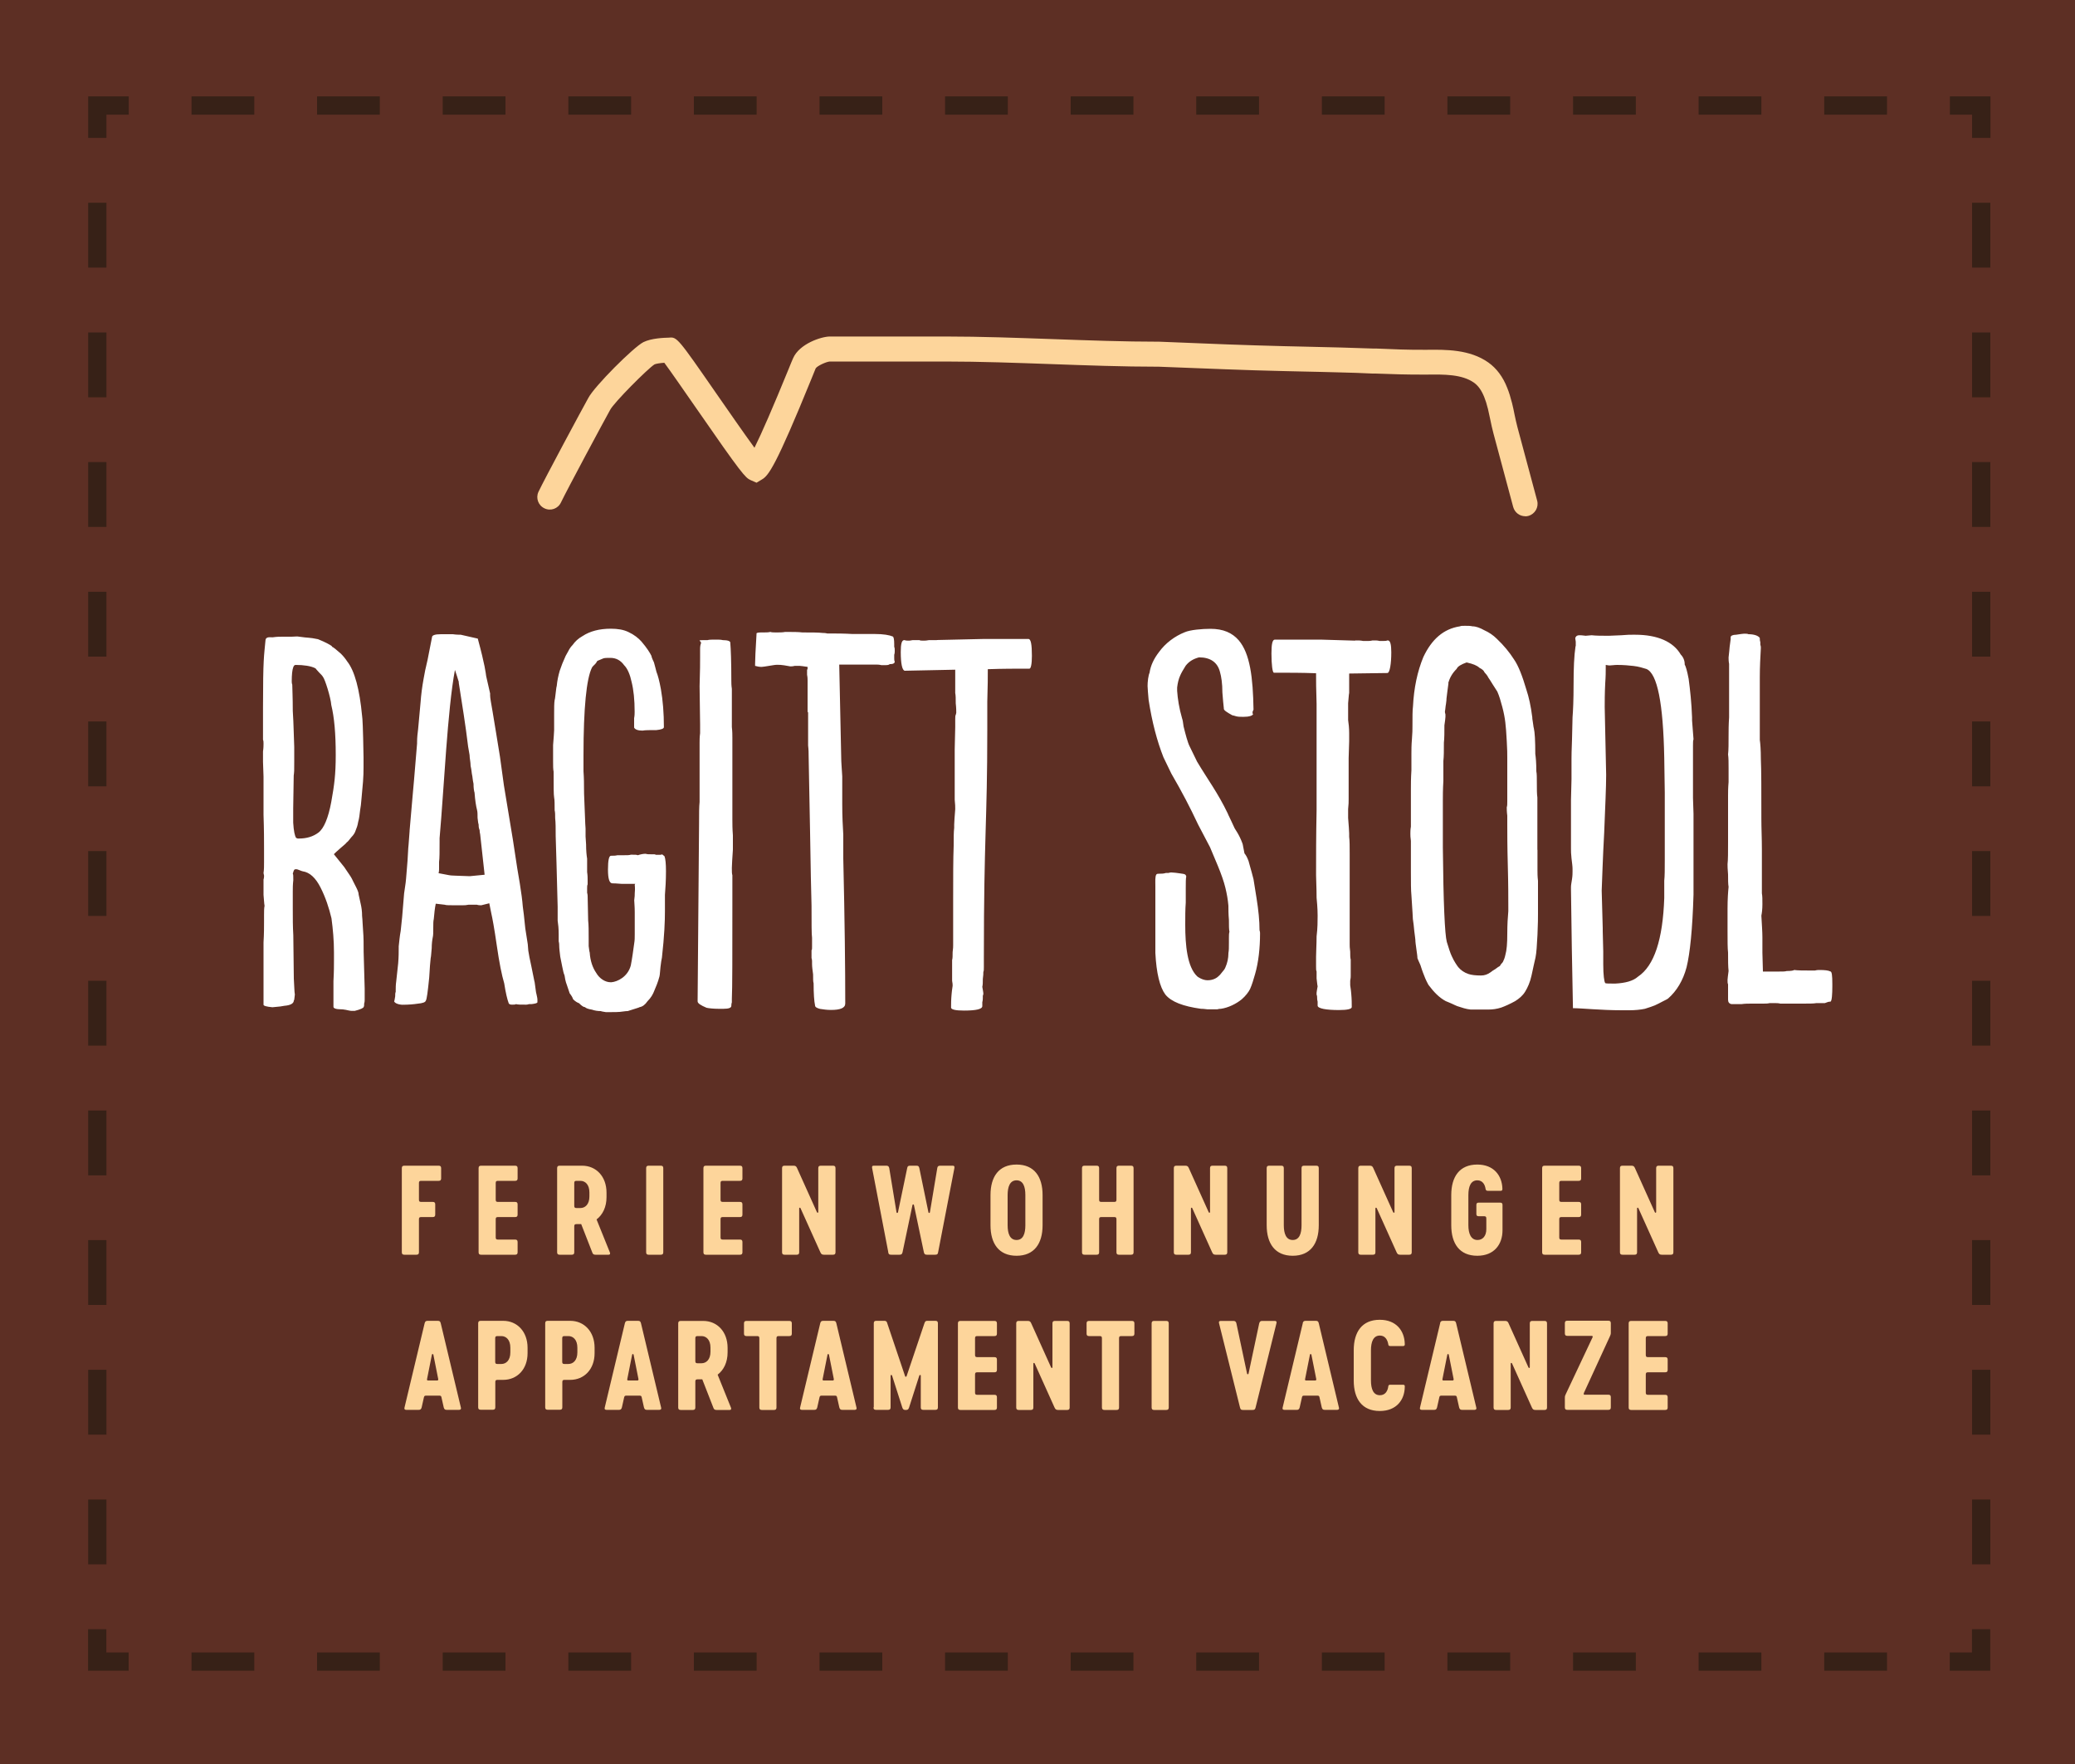
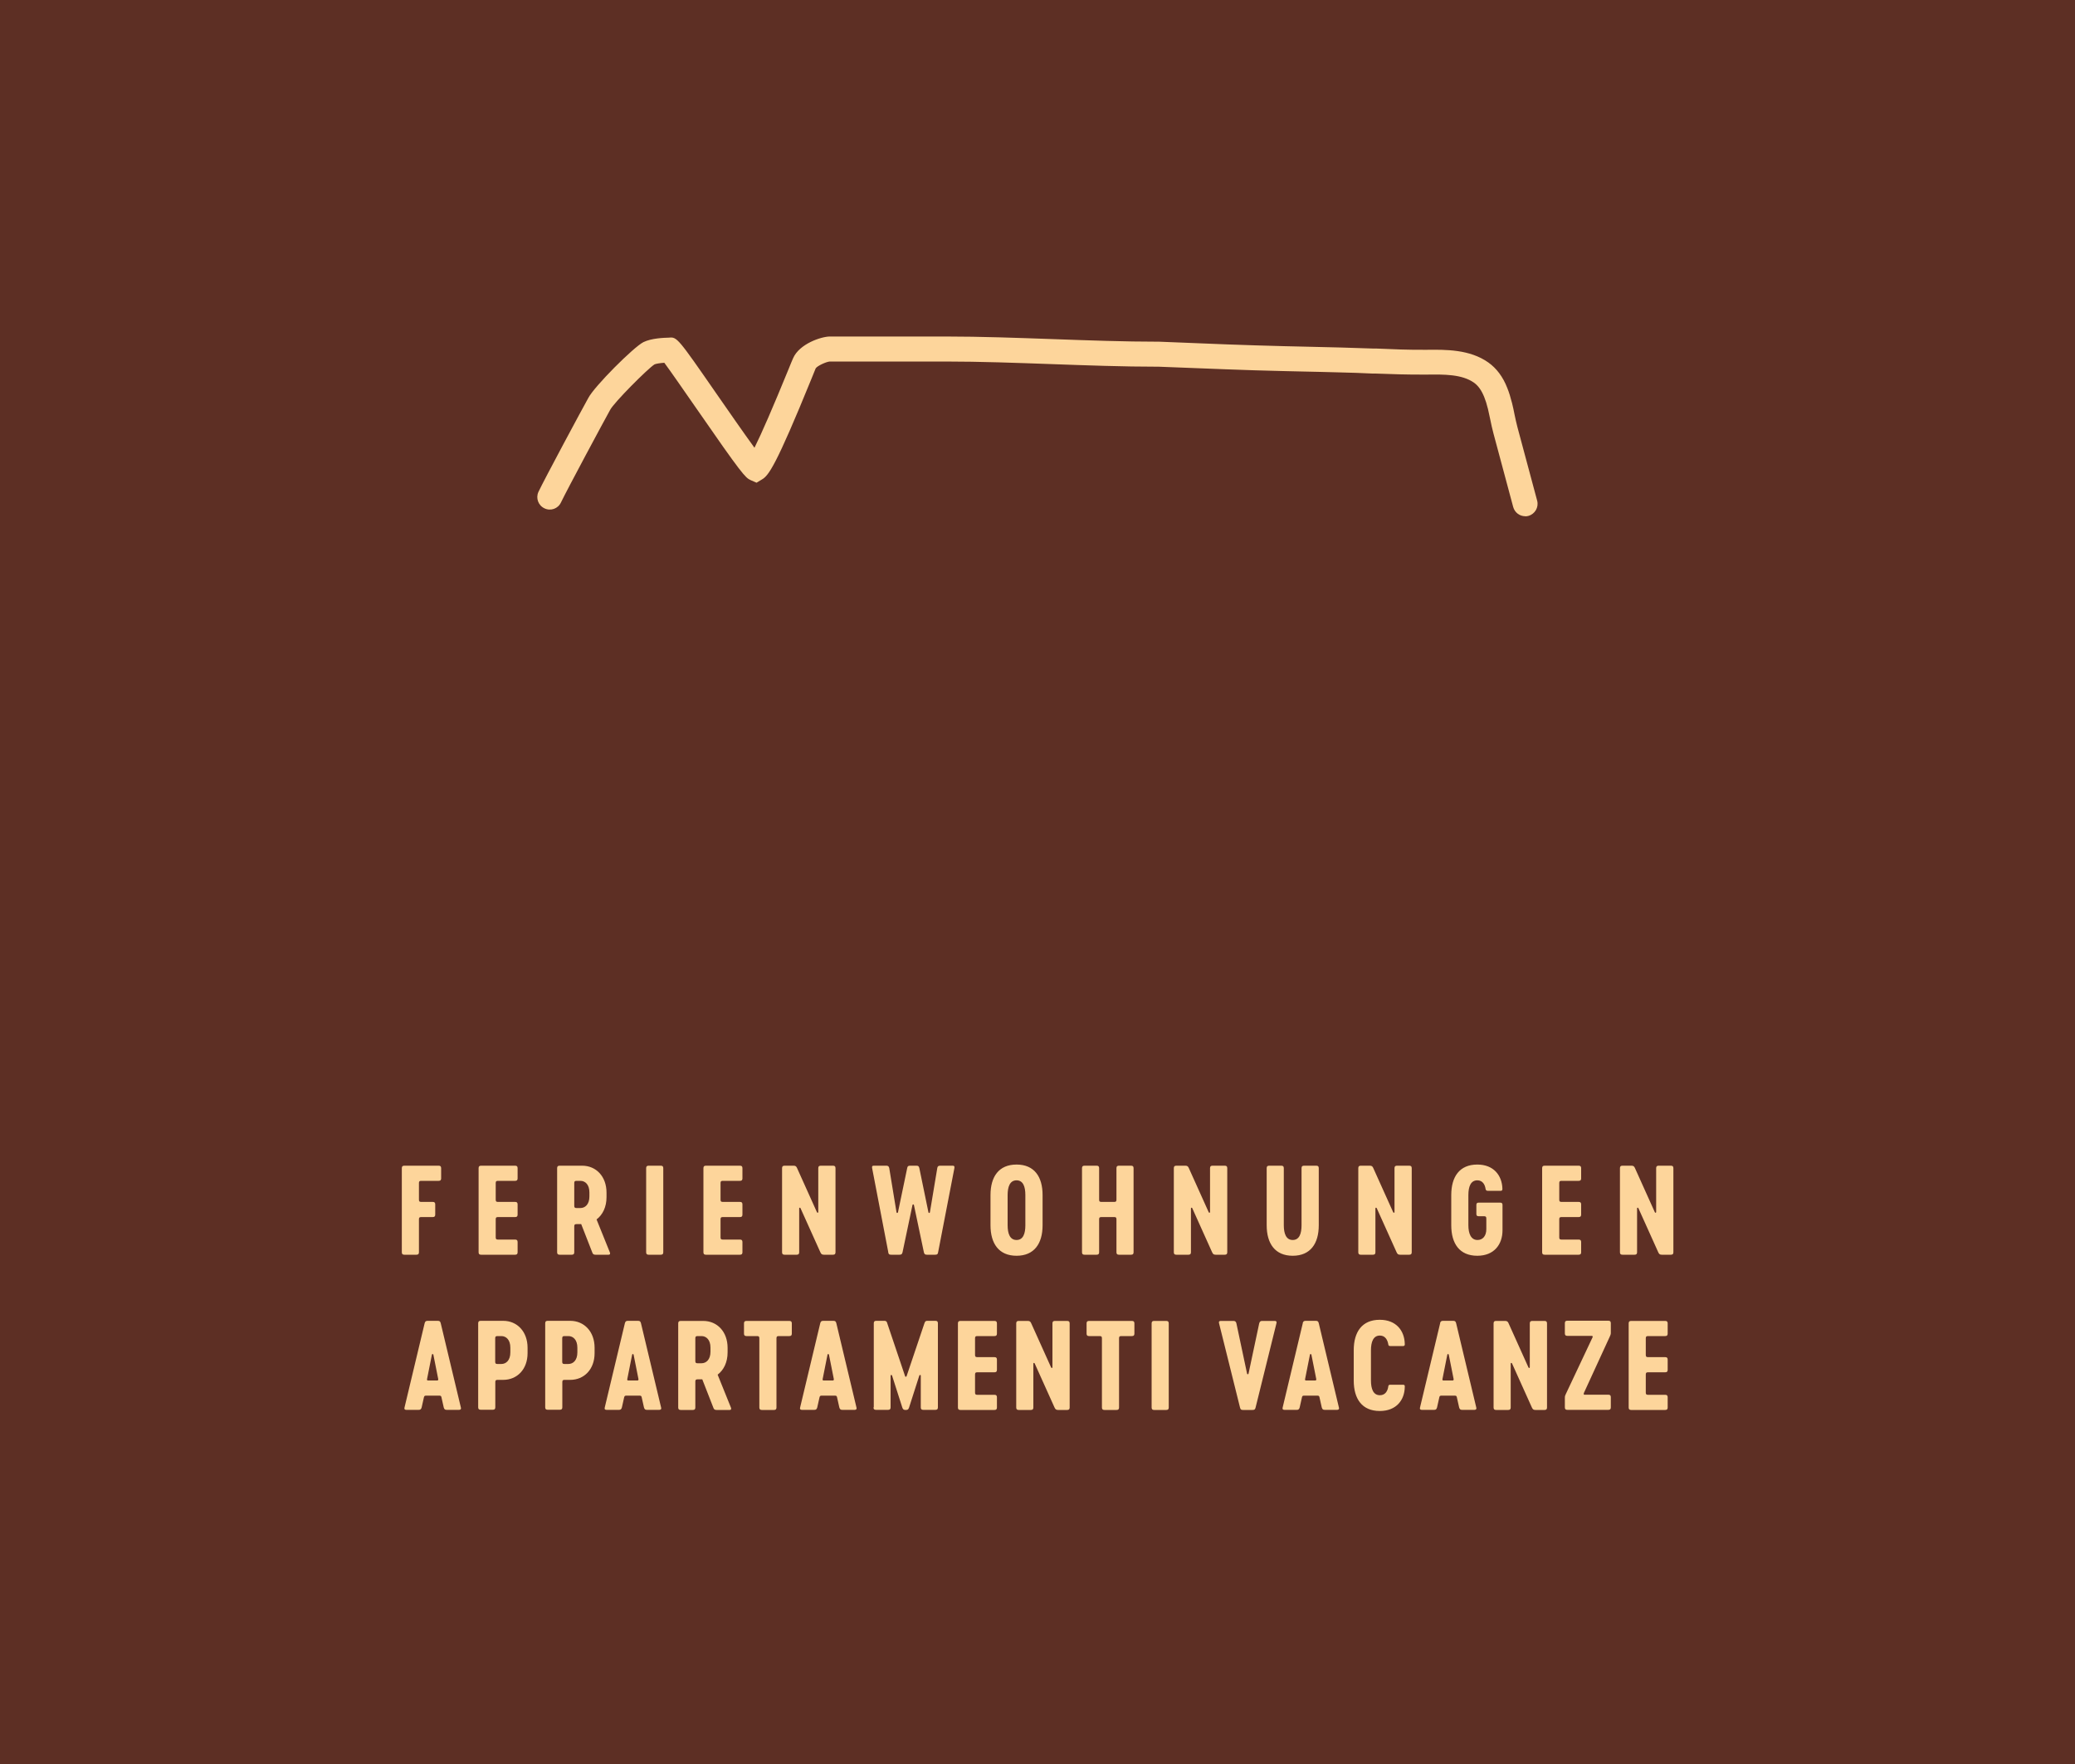
<svg xmlns="http://www.w3.org/2000/svg" id="Layer_1" viewBox="0 0 200 170">
  <rect x="0" y="0" width="200" height="170" fill="#808080" stroke="none" />
  <defs>
    <style>.cls-1{fill:#fdd59b;}.cls-1,.cls-2,.cls-3,.cls-4{stroke-width:0px;}.cls-2{fill:#372117;}.cls-3{fill:#fff;}.cls-4{fill:#5d2f24;}</style>
  </defs>
  <polygon class="cls-4" points="200 170 0 170 0 0 200 0 200 170 200 170" />
-   <path class="cls-2" d="M181.88,161.01h-6.05v-1.76h6.05v1.76ZM169.77,161.01h-6.05v-1.76h6.05v1.76ZM157.67,161.01h-6.05v-1.76h6.05v1.76ZM145.56,161.01h-6.05v-1.76h6.05v1.76ZM133.46,161.01h-6.05v-1.76h6.05v1.76ZM121.35,161.01h-6.05v-1.76h6.05v1.76ZM109.25,161.01h-6.05v-1.76h6.05v1.76ZM97.14,161.01h-6.05v-1.76h6.05v1.76ZM85.04,161.01h-6.05v-1.76h6.05v1.76ZM72.93,161.01h-6.05v-1.76h6.05v1.76ZM60.83,161.01h-6.05v-1.76h6.05v1.76ZM48.72,161.01h-6.05v-1.76h6.05v1.76ZM36.61,161.01h-6.05v-1.76h6.05v1.76ZM24.51,161.01h-6.05v-1.76h6.05v1.76ZM10.26,150.76h-1.76v-6.25h1.76v6.25ZM10.26,138.26h-1.76v-6.25h1.76v6.25ZM10.26,125.76h-1.76v-6.25h1.76v6.25ZM10.26,113.27h-1.76v-6.25h1.76v6.25ZM10.26,100.77h-1.76v-6.25h1.76v6.25ZM10.26,88.27h-1.76v-6.25h1.76v6.25ZM10.26,75.78h-1.76v-6.25h1.76v6.25ZM10.26,63.28h-1.76v-6.25h1.76v6.25ZM10.26,50.78h-1.76v-6.25h1.76v6.25ZM10.26,38.29h-1.76v-6.25h1.76v6.25ZM10.26,25.79h-1.76v-6.25h1.76v6.25ZM181.88,11.05h-6.05v-1.76h6.05v1.76ZM169.77,11.05h-6.05v-1.76h6.05v1.76ZM157.67,11.05h-6.05v-1.76h6.05v1.76ZM145.56,11.05h-6.05v-1.76h6.05v1.76ZM133.46,11.05h-6.05v-1.76h6.05v1.76ZM121.35,11.05h-6.05v-1.76h6.05v1.76ZM109.25,11.05h-6.05v-1.76h6.05v1.76ZM97.14,11.05h-6.05v-1.76h6.05v1.76ZM85.04,11.05h-6.05v-1.76h6.05v1.76ZM72.93,11.05h-6.05v-1.76h6.05v1.76ZM60.83,11.05h-6.05v-1.76h6.05v1.76ZM48.72,11.05h-6.05v-1.76h6.05v1.76ZM36.61,11.05h-6.05v-1.76h6.05v1.76ZM24.51,11.05h-6.05v-1.76h6.05v1.76ZM191.84,150.76h-1.76v-6.25h1.76v6.25ZM191.84,138.26h-1.76v-6.25h1.76v6.25ZM191.84,125.76h-1.76v-6.25h1.76v6.25ZM191.84,113.27h-1.76v-6.25h1.76v6.25ZM191.84,100.77h-1.76v-6.25h1.76v6.25ZM191.84,88.27h-1.76v-6.25h1.76v6.25ZM191.84,75.78h-1.76v-6.25h1.76v6.25ZM191.84,63.28h-1.76v-6.25h1.76v6.25ZM191.84,50.78h-1.76v-6.25h1.76v6.25ZM191.84,38.29h-1.76v-6.25h1.76v6.25ZM191.84,25.79h-1.76v-6.25h1.76v6.25ZM191.84,161.01h-3.91v-1.76h2.14v-2.24h1.76v4ZM12.4,161.01h-3.91v-4h1.76v2.24h2.15v1.76ZM191.84,13.29h-1.76v-2.24h-2.14v-1.76h3.91v4ZM10.26,13.29h-1.76v-4h3.91v1.76h-2.15v2.24Z" />
  <path class="cls-1" d="M147.01,49.75c-.53,0-1.01-.35-1.16-.89l-1.9-7.08c-.12-.45-.22-.9-.31-1.35-.07-.34-.14-.67-.22-1.01-.12-.48-.23-.83-.36-1.15-.26-.65-.58-1.1-.99-1.39-1.16-.82-2.87-.8-4.53-.78h-.21c-1.59.01-3.2-.04-4.75-.1h-.3c-1.04-.05-2.08-.09-3.12-.11-1.25-.04-2.5-.06-3.75-.09l-1.73-.04c-1.84-.04-3.68-.1-5.52-.17l-6.47-.25h-.04c-3.4,0-6.9-.13-10.28-.25-3.37-.12-6.86-.25-10.28-.25h0c-3.71,0-7.41,0-11.12,0-.35.03-1.2.42-1.35.66-.07.17-.22.53-.41,1.01-3.42,8.4-4.13,9.32-4.76,9.69l-.53.32-.57-.25c-.51-.23-.83-.55-5.32-7.04-1.1-1.58-2.41-3.48-3-4.27-.42.03-.81.09-.95.16-.64.4-3.91,3.68-4.27,4.38-.62,1.11-4.21,7.8-4.74,8.92-.28.6-.99.86-1.59.57-.6-.28-.86-.99-.58-1.59.56-1.19,4.18-7.93,4.79-9.02.57-1.13,4.41-4.96,5.33-5.41.77-.38,1.99-.42,2.46-.43.77-.09.88.07,4.52,5.32,1.16,1.67,2.74,3.95,3.72,5.29.68-1.36,1.78-3.89,3.28-7.56.2-.49.35-.87.44-1.06.6-1.4,2.73-2.1,3.55-2.1,0,0,.02,0,.03,0,3.68,0,7.38,0,11.09,0h0c3.46,0,6.97.13,10.36.25,3.37.12,6.86.25,10.28.25l6.51.26c1.83.07,3.65.12,5.48.17l1.73.04c1.25.03,2.5.06,3.76.09,1.05.03,2.1.06,3.14.1h.3c1.52.07,3.1.13,4.64.12h.2c1.84-.02,4.14-.05,5.94,1.22.79.56,1.41,1.38,1.83,2.46.17.42.31.88.46,1.46.09.36.17.73.24,1.1.09.41.17.82.28,1.22l1.9,7.08c.17.64-.21,1.29-.85,1.47-.11.03-.21.04-.31.04ZM72.08,44.23h0ZM73.57,44.21h0,0Z" />
  <path class="cls-1" d="M42.52,112.58v.98c0,.17-.07.24-.24.24h-1.68c-.17,0-.22.05-.22.22v1.59c0,.17.05.22.22.22h1.11c.17,0,.24.07.24.24v.98c0,.17-.07.24-.24.24h-1.11c-.17,0-.22.05-.22.22v3.17c0,.17-.07.24-.24.24h-1.17c-.17,0-.24-.07-.24-.24v-8.1c0-.17.07-.24.24-.24h3.31c.17,0,.24.07.24.24ZM47.78,115.61c0,.17.05.22.22.22h1.65c.17,0,.24.07.24.24v.98c0,.17-.07.24-.24.24h-1.65c-.17,0-.22.05-.22.22v1.73c0,.17.05.22.22.22h1.65c.17,0,.24.07.24.24v.98c0,.17-.07.24-.24.24h-3.28c-.17,0-.24-.07-.24-.24v-8.1c0-.17.07-.24.24-.24h3.28c.17,0,.24.07.24.24v.98c0,.17-.07.24-.24.24h-1.65c-.17,0-.22.05-.22.22v1.59ZM58.67,120.92h-1.28c-.15,0-.23-.05-.28-.16l-1.09-2.79h-.45c-.17,0-.22.05-.22.22v2.49c0,.17-.07.24-.24.24h-1.17c-.17,0-.24-.07-.24-.24v-8.1c0-.17.07-.24.24-.24h2.17c1.34,0,2.35,1.03,2.35,2.6v.43c0,.95-.37,1.7-.96,2.15l1.28,3.17c.06.14.01.23-.11.23ZM55.57,116.42h.37c.46,0,.87-.35.87-1.12v-.38c0-.77-.41-1.12-.87-1.12h-.37c-.17,0-.22.05-.22.22v2.18c0,.17.05.22.22.22ZM62.28,112.58c0-.17.07-.24.24-.24h1.17c.17,0,.24.07.24.24v8.1c0,.17-.07.24-.24.24h-1.17c-.17,0-.24-.07-.24-.24v-8.1ZM69.45,115.61c0,.17.05.22.22.22h1.65c.17,0,.24.07.24.24v.98c0,.17-.07.24-.24.24h-1.65c-.17,0-.22.05-.22.22v1.73c0,.17.05.22.22.22h1.65c.17,0,.24.07.24.24v.98c0,.17-.07.24-.24.24h-3.28c-.17,0-.24-.07-.24-.24v-8.1c0-.17.07-.24.24-.24h3.28c.17,0,.24.07.24.24v.98c0,.17-.07.24-.24.24h-1.65c-.17,0-.22.05-.22.22v1.59ZM80.53,112.58v8.1c0,.17-.07.24-.24.24h-.88c-.2,0-.26-.07-.34-.24l-1.91-4.24c-.03-.08-.13-.07-.13.01v4.23c0,.17-.07.24-.24.24h-1.17c-.17,0-.24-.07-.24-.24v-8.1c0-.17.07-.24.24-.24h.88c.18,0,.26.07.33.24l1.91,4.24c.03.08.13.07.13-.01v-4.23c0-.17.07-.24.24-.24h1.18c.17,0,.24.07.24.24ZM85.62,120.69l-1.56-8.12c-.03-.18.02-.23.16-.23h1.21c.15,0,.24.05.28.23l.7,4.26c.01.08.11.09.14.01l.89-4.27c.03-.19.11-.23.3-.23h.57c.18,0,.25.03.3.23l.88,4.27c.02.08.13.07.14-.01l.71-4.26c.02-.18.13-.23.28-.23h1.21c.13,0,.19.05.16.23l-1.57,8.12c-.03.19-.1.23-.3.23h-.77c-.18,0-.26-.05-.3-.23l-.96-4.56c-.02-.08-.13-.08-.14,0l-.96,4.56c-.05.18-.11.23-.3.23h-.78c-.19,0-.26-.03-.3-.23ZM95.47,118.08v-2.91c0-1.77.8-2.94,2.51-2.94s2.51,1.17,2.51,2.94v2.91c0,1.77-.81,2.94-2.51,2.94s-2.51-1.17-2.51-2.94ZM98.83,118.08v-2.91c0-.8-.21-1.42-.85-1.42s-.86.62-.86,1.42v2.91c0,.8.22,1.42.86,1.42s.85-.62.85-1.42ZM109.26,112.58v8.1c0,.17-.07.24-.24.24h-1.17c-.17,0-.24-.07-.24-.24v-3.17c0-.17-.05-.22-.22-.22h-1.23c-.17,0-.22.05-.22.22v3.17c0,.17-.07.24-.24.24h-1.17c-.17,0-.24-.07-.24-.24v-8.1c0-.17.07-.24.24-.24h1.17c.17,0,.24.07.24.24v3.03c0,.17.05.22.22.22h1.23c.17,0,.22-.05.22-.22v-3.03c0-.17.07-.24.24-.24h1.17c.17,0,.24.07.24.24ZM118.29,112.58v8.1c0,.17-.07.24-.24.24h-.88c-.2,0-.26-.07-.34-.24l-1.91-4.24c-.03-.08-.13-.07-.13.01v4.23c0,.17-.07.24-.24.24h-1.17c-.17,0-.24-.07-.24-.24v-8.1c0-.17.07-.24.24-.24h.88c.18,0,.26.07.33.24l1.91,4.24c.03.08.13.07.13-.01v-4.23c0-.17.07-.24.24-.24h1.18c.17,0,.24.07.24.24ZM127.11,112.58v5.5c0,1.77-.81,2.94-2.51,2.94s-2.51-1.17-2.51-2.94v-5.5c0-.17.07-.24.24-.24h1.17c.17,0,.24.07.24.24v5.5c0,.8.22,1.42.86,1.42s.85-.62.85-1.42v-5.5c0-.17.07-.24.24-.24h1.18c.17,0,.24.07.24.24ZM136.07,112.58v8.1c0,.17-.07.24-.24.24h-.88c-.2,0-.26-.07-.34-.24l-1.91-4.24c-.03-.08-.13-.07-.13.01v4.23c0,.17-.07.24-.24.24h-1.17c-.17,0-.24-.07-.24-.24v-8.1c0-.17.07-.24.24-.24h.88c.18,0,.26.07.33.24l1.91,4.24c.03.08.13.07.13-.01v-4.23c0-.17.07-.24.24-.24h1.18c.17,0,.24.07.24.24ZM144.82,116.13v2.43c0,1.37-.81,2.46-2.43,2.46-1.71,0-2.51-1.17-2.51-2.94v-2.91c0-1.77.8-2.94,2.51-2.94,1.59,0,2.38,1.06,2.42,2.32,0,.11-.01.21-.15.21h-1.26c-.13,0-.18-.05-.21-.17-.06-.41-.27-.84-.8-.84-.64,0-.86.62-.86,1.42v2.91c0,.8.25,1.42.88,1.42.53,0,.85-.42.85-1.04v-1.02c0-.18-.05-.23-.23-.23h-.5c-.17,0-.23-.06-.23-.23v-.85c0-.17.06-.23.23-.23h2.06c.17,0,.23.06.23.23ZM150.29,115.61c0,.17.05.22.22.22h1.65c.17,0,.24.07.24.24v.98c0,.17-.07.24-.24.24h-1.65c-.17,0-.22.05-.22.22v1.73c0,.17.05.22.22.22h1.65c.17,0,.24.07.24.24v.98c0,.17-.07.24-.24.24h-3.28c-.17,0-.24-.07-.24-.24v-8.1c0-.17.07-.24.24-.24h3.28c.17,0,.24.07.24.24v.98c0,.17-.07.24-.24.24h-1.65c-.17,0-.22.05-.22.22v1.59ZM161.29,112.58v8.1c0,.17-.07.24-.24.24h-.88c-.2,0-.26-.07-.34-.24l-1.91-4.24c-.03-.08-.13-.07-.13.01v4.23c0,.17-.07.24-.24.24h-1.17c-.17,0-.24-.07-.24-.24v-8.1c0-.17.07-.24.24-.24h.88c.18,0,.26.07.33.24l1.91,4.24c.03.08.13.07.13-.01v-4.23c0-.17.07-.24.24-.24h1.18c.17,0,.24.07.24.24ZM40.93,127.52c.05-.19.13-.23.31-.23h.93c.18,0,.26.03.31.23l1.94,8.12c.05.17-.05.23-.17.23h-1.2c-.15,0-.23-.05-.28-.23l-.22-.98c-.03-.14-.08-.16-.23-.16h-1.23c-.15,0-.19.02-.23.16l-.22.98c-.05.18-.13.23-.28.23h-1.2c-.13,0-.22-.06-.17-.23l1.94-8.12ZM41.26,133.04h.89c.06,0,.1-.05.09-.13l-.47-2.36c-.02-.08-.13-.08-.14,0l-.47,2.36c-.02.08.02.13.09.13ZM46.09,135.63v-8.1c0-.17.07-.24.24-.24h2.17c1.34,0,2.35,1.03,2.35,2.6v.51c0,1.57-1.01,2.58-2.35,2.58h-.54c-.17,0-.22.05-.22.22v2.42c0,.17-.07.24-.24.24h-1.17c-.17,0-.24-.07-.24-.24ZM48.32,131.45c.46,0,.87-.35.87-1.12v-.45c0-.77-.41-1.12-.87-1.12h-.37c-.17,0-.22.05-.22.22v2.25c0,.17.05.22.22.22h.37ZM52.55,135.63v-8.1c0-.17.07-.24.24-.24h2.17c1.34,0,2.35,1.03,2.35,2.6v.51c0,1.57-1.01,2.58-2.35,2.58h-.54c-.17,0-.22.05-.22.22v2.42c0,.17-.07.24-.24.24h-1.17c-.17,0-.24-.07-.24-.24ZM54.78,131.45c.46,0,.87-.35.87-1.12v-.45c0-.77-.41-1.12-.87-1.12h-.37c-.17,0-.22.05-.22.22v2.25c0,.17.05.22.22.22h.37ZM60.23,127.52c.05-.19.13-.23.31-.23h.93c.18,0,.26.03.31.23l1.94,8.12c.05.17-.05.23-.17.23h-1.2c-.15,0-.23-.05-.28-.23l-.22-.98c-.03-.14-.08-.16-.23-.16h-1.23c-.15,0-.19.02-.23.16l-.22.98c-.05.18-.13.23-.28.23h-1.2c-.13,0-.22-.06-.17-.23l1.94-8.12ZM60.56,133.04h.89c.06,0,.1-.05.09-.13l-.47-2.36c-.02-.08-.13-.08-.14,0l-.47,2.36c-.02.08.02.13.09.13ZM70.34,135.88h-1.28c-.15,0-.23-.05-.28-.16l-1.09-2.79h-.45c-.17,0-.22.05-.22.22v2.49c0,.17-.07.24-.24.24h-1.17c-.17,0-.24-.07-.24-.24v-8.1c0-.17.07-.24.24-.24h2.17c1.34,0,2.35,1.03,2.35,2.6v.43c0,.95-.37,1.7-.96,2.15l1.28,3.17c.06.14.01.23-.11.23ZM67.24,131.38h.37c.46,0,.87-.35.87-1.12v-.38c0-.77-.41-1.12-.87-1.12h-.37c-.17,0-.22.05-.22.22v2.18c0,.17.05.22.22.22ZM76.32,127.54v.98c0,.17-.07.24-.24.24h-1.02c-.17,0-.22.05-.22.22v6.66c0,.17-.07.24-.24.24h-1.17c-.17,0-.24-.07-.24-.24v-6.66c0-.17-.05-.22-.22-.22h-1.02c-.17,0-.24-.07-.24-.24v-.98c0-.17.07-.24.24-.24h4.13c.17,0,.24.07.24.24ZM79.06,127.52c.05-.19.13-.23.31-.23h.93c.18,0,.26.03.31.23l1.94,8.12c.05.17-.05.23-.17.23h-1.2c-.15,0-.23-.05-.28-.23l-.22-.98c-.03-.14-.08-.16-.23-.16h-1.23c-.15,0-.19.02-.23.16l-.22.98c-.05.18-.13.23-.28.23h-1.2c-.13,0-.22-.06-.17-.23l1.94-8.12ZM79.39,133.04h.89c.06,0,.1-.05.09-.13l-.47-2.36c-.02-.08-.13-.08-.14,0l-.47,2.36c-.02.08.02.13.09.13ZM84.22,135.63v-8.1c0-.17.07-.24.24-.24h.8c.17,0,.23.11.26.24l1.72,5.1c.02.07.11.07.14,0l1.72-5.1c.05-.13.09-.24.26-.24h.8c.17,0,.24.07.24.24v8.1c0,.17-.07.24-.24.24h-1.17c-.17,0-.24-.07-.24-.24v-3.05c0-.09-.1-.1-.14-.02l-.99,3.09c-.06.16-.11.23-.3.23h-.05c-.18,0-.24-.07-.3-.23l-.99-3.09c-.02-.08-.14-.07-.14.02v3.05c0,.17-.07.24-.24.24h-1.17c-.17,0-.24-.07-.24-.24ZM93.98,130.57c0,.17.05.22.22.22h1.65c.17,0,.24.07.24.24v.98c0,.17-.07.24-.24.24h-1.65c-.17,0-.22.05-.22.22v1.73c0,.17.05.22.22.22h1.65c.17,0,.24.07.24.24v.98c0,.17-.07.24-.24.24h-3.28c-.17,0-.24-.07-.24-.24v-8.1c0-.17.07-.24.24-.24h3.28c.17,0,.24.07.24.24v.98c0,.17-.07.24-.24.24h-1.65c-.17,0-.22.05-.22.22v1.59ZM103.1,127.54v8.1c0,.17-.07.24-.24.24h-.88c-.19,0-.26-.07-.34-.24l-1.91-4.24c-.03-.08-.13-.07-.13.01v4.23c0,.17-.07.24-.24.24h-1.17c-.17,0-.24-.07-.24-.24v-8.1c0-.17.07-.24.24-.24h.88c.18,0,.26.07.33.24l1.91,4.24c.03.08.13.07.13-.01v-4.23c0-.17.07-.24.24-.24h1.18c.17,0,.24.07.24.24ZM109.34,127.54v.98c0,.17-.07.24-.24.24h-1.02c-.17,0-.22.05-.22.22v6.66c0,.17-.07.24-.24.24h-1.17c-.17,0-.24-.07-.24-.24v-6.66c0-.17-.05-.22-.22-.22h-1.02c-.17,0-.24-.07-.24-.24v-.98c0-.17.07-.24.24-.24h4.13c.17,0,.24.07.24.24ZM111,127.54c0-.17.07-.24.24-.24h1.17c.17,0,.24.07.24.24v8.1c0,.17-.07.24-.24.24h-1.17c-.17,0-.24-.07-.24-.24v-8.1ZM121.64,127.3h1.23c.13,0,.21.06.16.23l-2.01,8.12c-.05.19-.11.23-.3.23h-.9c-.18,0-.25-.03-.3-.23l-2.02-8.12c-.05-.17.03-.23.16-.23h1.23c.15,0,.24.06.28.23l1.03,4.85c.01.08.13.08.14,0l1.03-4.85c.05-.17.13-.23.27-.23ZM125.56,127.52c.05-.19.13-.23.31-.23h.93c.18,0,.26.03.31.23l1.94,8.12c.05.17-.05.23-.17.23h-1.2c-.15,0-.23-.05-.28-.23l-.22-.98c-.03-.14-.08-.16-.23-.16h-1.23c-.15,0-.2.02-.23.16l-.22.98c-.05.18-.13.23-.27.23h-1.2c-.13,0-.22-.06-.17-.23l1.94-8.12ZM125.89,133.04h.89c.06,0,.1-.05.09-.13l-.47-2.36c-.02-.08-.13-.08-.14,0l-.47,2.36c-.02.08.02.13.09.13ZM130.48,133.04v-2.91c0-1.77.8-2.94,2.51-2.94,1.59,0,2.38,1.06,2.41,2.32.01.11-.01.21-.15.21h-1.25c-.13,0-.18-.05-.19-.17-.07-.41-.29-.84-.81-.84-.64,0-.86.62-.86,1.42v2.91c0,.8.22,1.42.86,1.42.53,0,.75-.42.81-.84.01-.13.07-.17.19-.17h1.25c.14,0,.16.09.15.21-.02,1.26-.81,2.32-2.41,2.32-1.71,0-2.51-1.17-2.51-2.94ZM138.8,127.52c.05-.19.13-.23.31-.23h.93c.18,0,.26.03.31.23l1.94,8.12c.05.17-.05.23-.17.23h-1.2c-.15,0-.23-.05-.28-.23l-.22-.98c-.03-.14-.08-.16-.23-.16h-1.23c-.15,0-.2.02-.23.16l-.22.98c-.05.18-.13.23-.27.23h-1.2c-.13,0-.22-.06-.17-.23l1.94-8.12ZM139.13,133.04h.89c.06,0,.1-.05.09-.13l-.47-2.36c-.02-.08-.13-.08-.14,0l-.47,2.36c-.02.08.02.13.09.13ZM149.11,127.54v8.1c0,.17-.07.24-.24.24h-.88c-.2,0-.26-.07-.34-.24l-1.91-4.24c-.03-.08-.13-.07-.13.01v4.23c0,.17-.07.24-.24.24h-1.17c-.17,0-.24-.07-.24-.24v-8.1c0-.17.07-.24.24-.24h.88c.18,0,.26.07.33.24l1.91,4.24c.03.08.13.07.13-.01v-4.23c0-.17.07-.24.24-.24h1.18c.17,0,.24.07.24.24ZM152.66,134.27c-.03.07-.02.14.06.14h2.3c.17,0,.24.07.24.24v.98c0,.17-.07.24-.24.24h-3.95c-.17,0-.24-.07-.24-.24v-.92c0-.17.03-.24.1-.38l2.57-5.45c.03-.07.01-.14-.07-.14h-2.36c-.17,0-.24-.07-.24-.24v-.98c0-.17.07-.24.24-.24h3.95c.17,0,.24.07.24.24v.94c0,.15-.05.22-.1.35l-2.5,5.44ZM158.63,130.57c0,.17.05.22.22.22h1.65c.17,0,.24.07.24.24v.98c0,.17-.07.24-.24.24h-1.65c-.17,0-.22.05-.22.22v1.73c0,.17.05.22.22.22h1.65c.17,0,.24.07.24.24v.98c0,.17-.07.24-.24.24h-3.28c-.17,0-.24-.07-.24-.24v-8.1c0-.17.07-.24.24-.24h3.28c.17,0,.24.07.24.24v.98c0,.17-.07.24-.24.24h-1.65c-.17,0-.22.05-.22.22v1.59Z" />
-   <path class="cls-3" d="M28.36,71.99c-.05-1-.05-2.14-.14-3.48,0-1.33-.05-2.19-.05-2.53-.05-.14-.05-.24-.05-.33,0-.62.05-1.1.14-1.33.05-.14.1-.24.24-.24.76,0,1.48.1,1.91.33.05.05.14.19.33.38s.33.33.38.43c.19.19.76,2,.81,2.72.29,1.19.43,2.76.43,4.81,0,1.91-.14,2.91-.43,4.53-.29,1.57-.72,2.57-1.24,2.96s-1.15.57-1.86.57h-.14s-.1-.05-.14-.05c-.14-.19-.24-.67-.29-1.48v-1.38l.05-3.15c.05-.43.05-.38.05-1.38v-1.38ZM31.99,62.27c-.19-.14-.62-.38-1.34-.67-.91-.19-.86-.1-1.81-.24-.19-.05-.43,0-.72,0h-.81c-.33,0-.62,0-.96.05-.14.05-.72-.14-.76.29-.14,1.53-.24,1.72-.24,6.48v3.1c.05.14.05.24.05.38s0,.43-.05.76v1l.05,1.43v3.67c.05,1.48.05,2.53.05,3.24v1.33c0,.38,0,.71-.05,1.05l.05.24v.05s0,.19-.05.33v1.48c.05.48.05.81.1,1.05-.05.24-.05.52-.05.86v.62c0,.52,0,1.24-.05,2.05v6.01c0,.1.29.19.86.24.62-.05,1-.1,1.15-.14.62-.05.91-.24.91-.52.05,0,.05-.19.1-.57-.05-.24-.05-.76-.1-1.53l-.05-4.19c-.05-.81-.05-1.62-.05-2.53v-1.67c0-.33,0-.67.05-1.1,0-.38,0-.57-.05-.62.05-.19.1-.33.14-.38t.1-.05h.1c.1,0,.19.05.33.1s.24.1.29.1c.67.1,1.24.62,1.72,1.57s.81,1.95,1.05,2.96c.14,1.05.24,2.14.24,3.29v.71c0,.48,0,1.14-.05,2.05v2.48c0,.14.24.24.76.24.05,0,.19,0,.43.05s.43.1.57.1h.29c.57-.14.86-.29.86-.38.05-.05.05-.19.05-.33.05-.14.05-.29.05-.38v-1.05l-.1-3.53c0-.76,0-1.43-.05-2s-.05-1.05-.1-1.48c0-.43-.05-.81-.14-1.19s-.14-.67-.19-.86c0-.19-.1-.43-.24-.71l-.29-.57c-.05-.1-.14-.33-.38-.67s-.38-.57-.48-.71l-1-1.24c.1-.1.29-.29.62-.57s.57-.48.62-.57c.1-.05.24-.24.43-.48.24-.24.38-.48.43-.67.1-.24.19-.48.24-.81.1-.33.14-.71.19-1.14.05-.24.1-.67.14-1.19.05-.57.1-1.1.14-1.57s.05-.95.05-1.38v-.95c-.05-2.96-.1-3.77-.14-4-.24-2.57-.72-4.34-1.43-5.24-.19-.29-.38-.52-.62-.76-.43-.38-.72-.62-.86-.67h0ZM44.21,65.75c.33,2.1.67,4.19.91,6.2l.14.81c0,.33.1.67.1,1.05.1.43.1.71.14.86.05.19.05.48.14.86,0,.43.05.71.1.86.05.71.14,1.29.24,1.67.05.19.05.43.05.76.05.33.05.52.1.62,0,.14,0,.33.1.57,0,.24.05.33.05.38l.43,3.91-1.43.14c-1.19-.05-1.86-.05-2.01-.1l-1-.19s.05-.14.05-.38v-.71c.05-.33.05-1,.05-2v-.29c.43-4.86.76-12.39,1.48-16.21.05.14.33,1,.38,1.19h0ZM46.08,61.55s-.86-.19-1.67-.38c-.14,0-.43,0-.76-.05h-1.15c-.57,0-.86.1-.86.29-.1.52-.24,1.24-.43,2.19-.24,1-.24,1.05-.38,1.81s-.24,1.53-.29,2.24l-.24,2.62c-.05.38-.1.81-.1,1.24v.14l-.29,3.48-.14,1.57-.29,3.34v.05l-.1,1.33c-.05.38-.05.91-.1,1.53s-.1,1.19-.14,1.72-.14,1-.19,1.43l-.19,2.29-.14,1.33c-.1.52-.14,1.05-.19,1.48v.14c0,.38,0,.86-.05,1.48l-.19,1.76c-.05.33-.05.67-.05.91v.1c-.05.1-.05.24-.05.43-.05.24-.05.38-.1.48.05.14.29.29.76.33.67,0,1.15-.05,1.48-.1.53-.05.76-.14.81-.29.1-.14.19-.86.33-2.24.05-.91.1-1.53.14-1.86.05-.19.05-.52.1-.95,0-.43.05-.81.1-1.05.05-.19.05-.48.05-.91,0-.38,0-.67.05-.86.05-.57.1-1.05.19-1.48l.86.1c.14.05.38.05.67.05h1.15c.1,0,.24,0,.48-.05h.81c.14.05.29.05.33.05h.1l.76-.19.19.95c.1.43.29,1.43.53,3.1s.48,2.86.72,3.67c.14.91.29,1.53.43,1.91.05.1.14.14.33.14.14,0,.29,0,.38-.05.14.05.48.05.96.05.05,0,.14,0,.29-.05h.24c.38-.05.57-.1.57-.19v-.24c0-.14-.05-.33-.1-.57-.05-.14-.05-.33-.1-.62s-.05-.48-.1-.62l-.29-1.43c-.14-.62-.24-1.14-.29-1.48l-.05-.62-.24-1.53c-.1-1.05-.19-1.76-.24-2.1-.05-.62-.14-1.33-.29-2.24-.1-.52-.33-1.95-.67-4.24l-.86-5.2-.38-2.76-.38-2.34-.33-2c-.14-.81-.24-1.33-.24-1.57v-.19l-.38-1.67c-.05-.33-.1-1-.81-3.62h0ZM63.99,70.08c0-1.38-.1-2.57-.29-3.67-.14-.76-.29-1.33-.43-1.67-.05-.24-.14-.52-.24-.91-.19-.38-.24-.57-.24-.62-.14-.29-.43-.76-.96-1.38-.29-.33-.72-.67-1.24-.91-.48-.24-1.05-.33-1.72-.33-1.1,0-2.01.24-2.72.71-.43.24-.72.52-.96.86-.14.14-.29.33-.43.62l-.24.43c-.24.52-.43,1-.57,1.43-.14.48-.24.95-.29,1.48-.05.14-.05.33-.1.67s-.05.52-.1.67c-.05.29-.05.76-.05,1.43v1.48c0,.24-.05.71-.1,1.43v1.57c0,.43,0,.76.05,1,0,1.38,0,2.24.05,2.48s.05.67.05,1.24c.05.19.05.43.05.76.05.43.05,1,.05,1.72.05,1.29.1,3.53.19,6.82v1.33c.05.33.1.76.1,1.33v.67c.05.19.05.33.05.43,0,.24.05.62.1,1.05.05.24.1.52.19.95s.14.67.19.76.05.24.1.48.1.38.14.48l.29.86c.19.24.29.43.33.57.24.24.43.33.57.38.24.24.43.38.57.38.1.1.33.19.67.24.29.1.57.14.86.14.1.05.24.05.48.1h.48c.19,0,.86,0,1.1-.05.29-.05.48-.05.53-.05.72-.24,1.1-.33,1.15-.38.29-.05.53-.24.76-.57.33-.33.53-.67.67-1.05.14-.33.33-.76.48-1.33.05-.19.05-.48.1-.91s.1-.76.14-.91c.24-2.14.29-3.53.29-4.48v-1.57c.05-.62.1-1.38.1-2.29,0-.71-.05-1.19-.14-1.43-.1-.1-.19-.14-.24-.19-.05.05-.14.05-.29.05h-.29c-.1-.05-.14-.05-.19-.05h-.24c-.24,0-.43,0-.57-.05-.24,0-.48.05-.76.14-.1-.05-.24-.05-.48-.05h-.19c-.14.05-.38.05-.67.05h-.62c-.19.05-.38.05-.62.05-.19,0-.29.43-.29,1.33s.14,1.33.43,1.33c.1,0,.38,0,.91.05h1.29s-.05.05-.05.1.05.29,0,.81c0,.14,0,.33-.05.67,0,.19.05.57.05,1.14v2.14c0,.33,0,.57-.05.86-.1.71-.19,1.43-.33,2.14-.29,1.1-1.29,1.57-1.86,1.62h-.1c-.48,0-1.05-.33-1.38-.91-.33-.48-.57-1.14-.62-1.95-.05-.14-.05-.33-.1-.62v-.71c0-.71,0-1.33-.05-1.76l-.05-2.34s0-.19-.05-.33v-.43c0-.14,0-.29.05-.38v-.38c0-.24,0-.48-.05-.81v-1.29c-.05-.29-.1-.76-.1-1.38l-.05-.76v-.76c-.05-.57-.05-1.33-.1-2.24-.05-.95-.05-1.48-.05-1.62,0-.43,0-.95-.05-1.67v-1.53c0-4.58.29-7.39.81-8.44.05-.1.14-.19.29-.33s.19-.29.24-.33l.57-.24c.14-.05.38-.05.67-.05.57,0,1,.24,1.34.71.33.33.57.91.72,1.62.19.76.29,1.72.29,2.86,0,.14,0,.38-.05.62v.91c.1.19.38.29.81.29.24-.05.72-.05,1.34-.05.48-.05.72-.14.72-.29h0ZM70.39,61.93c0-.14-.24-.24-.72-.24-.19-.05-.43-.05-.67-.05-.33,0-.67,0-.81.05h-.33c-.29,0-.43,0-.43.05t.05.05s.05.1.1.14c-.05.14-.1.33-.1.57v.91c0,.38,0,1.29-.05,2.72l.05,3.67v.86c-.05.38-.05.67-.05.91v5.72c-.05.43-.05,1.14-.05,2.05l-.14,17.16c0,.19.29.38.86.62.19.05.72.1,1.15.1h.48c.53,0,.76-.1.76-.29,0-.05,0-.19.05-.33v-.33c.05-.95.05-4.19.05-9.68v-2.24c-.05-.14-.05-.38-.05-.71s.05-.95.1-1.76v-1.38c-.05-.62-.05-1.14-.05-1.48v-7.91c0-.24,0-.62-.05-1.05v-3.67c-.05-.33-.05-.62-.05-.76,0-1.86-.05-3.1-.1-3.67h0ZM72.92,61.07c-.1,1.57-.14,2.57-.14,2.91v.19c.19.05.38.1.62.1.14,0,.38-.05.72-.1s.57-.1.72-.1h.14c.14,0,.33,0,.62.05.33.05.53.1.57.1.1,0,.24,0,.43-.05h.48c.14,0,.38.05.76.1v.14s0,.1-.05.14v.48c.05.24.05.43.05.57v2.86c0,.14,0,.19.05.19v3.19c.05.43.05.76.05,1l.14,7.39c.05,3.34.1,5.67.14,7.05,0,1.76,0,2.76.05,3.1v.86c0,.19,0,.29-.05.33v.76c.05.14.05.29.05.33v.24c0,.29.05.62.1,1,0,.43,0,.71.05.86,0,1,.05,1.72.14,2.14,0,.14.14.24.48.33.33.05.67.1,1.05.1.91,0,1.38-.19,1.38-.62v-.05c0-3.34-.05-7.96-.19-13.92v-2.29c-.05-.81-.1-1.81-.1-2.96v-2.67c-.05-.91-.1-1.33-.1-1.86l-.19-8.91h3.68s.19,0,.38.05h.43c.24,0,.33-.05.38-.1h.1c.24,0,.38-.1.38-.24-.05-.1-.05-.19-.05-.33v-.33c.05-.14.05-.29.05-.38,0-.14,0-.29-.05-.38v-.24c0-.48-.05-.71-.14-.76-.33-.14-.91-.24-1.72-.24h-2.15c-.86-.05-1.58-.05-2.01-.05h-.43c-.19-.05-.33-.05-.43-.05-.43-.05-1.1-.05-1.96-.05-.38-.05-.96-.05-1.67-.05-.24.05-.53.05-.86.05-.24,0-.43,0-.57-.05-.19.05-.43.05-.72.05h-.19c-.29,0-.43.05-.43.1h0ZM90.3,61.69h-.76c-.24.05-.38.05-.53.05-.19,0-.33,0-.38-.05h-.67c-.19.05-.33.05-.38.05-.14,0-.29,0-.38-.05h-.05c-.24,0-.33.38-.33,1.14,0,1.14.14,1.76.38,1.81l4.87-.1v2.24c.05.24.05.57.05,1,.05.43.05.76.05.91-.05.33-.1.1-.1.62v.76l-.05,2.14v4.86c.05.43.05.71.05.91-.05.71-.1,1.19-.1,1.48v.33c-.05.38-.05.95-.05,1.72-.05,1.29-.05,2.96-.05,5.1v4.48c0,.1,0,.33-.05.67,0,.33,0,.62-.05.76v2c.05.24.05.38.05.48-.05.38-.1.67-.1.81-.05.52-.05.95-.05,1.29,0,.19.43.29,1.24.29,1.19,0,1.77-.14,1.77-.43v-.38c.05-.19.05-.33.05-.43v-.19c.05-.1.05-.19.05-.24,0-.1-.05-.29-.1-.62.05-.19.05-.43.05-.76.05-.33.05-.52.05-.67.05-.1.05-.24.05-.48v-.95c0-11.73.33-12.87.33-21.88v-2.72c.05-1.48.05-2.53.05-3.15h.05c1.34-.05,2.67-.05,3.96-.05.14,0,.24-.43.24-1.24,0-1.1-.1-1.62-.33-1.62h-4.39l-4.44.1ZM120.82,68.37c-.05-3.05-.33-5.39-1.43-6.67-.62-.71-1.48-1.1-2.72-1.1-.81,0-1.96.1-2.48.33-.96.38-1.86,1.05-2.48,1.91-.48.62-.81,1.29-.91,2-.05.1-.1.29-.14.57s-.05.52-.05.71c0,.24.05.71.1,1.33.33,2.14.81,3.96,1.43,5.53l.76,1.57c1.05,1.81,1.77,3.19,2.58,4.91l1.15,2.19.76,1.81c.33.81.57,1.48.72,2.1.14.57.24,1.14.29,1.72,0,.33,0,.81.05,1.38,0,.52,0,.91.05,1.14-.05.14-.05.38-.05.62v.43c0,.43,0,.76-.05,1v.05c0,.43-.1.91-.29,1.33-.05.14-.19.33-.33.48-.14.19-.24.29-.29.33-.14.14-.48.43-1.1.43-.48,0-.96-.33-1-.38-.96-.91-1.15-3-1.15-4.96,0-.76,0-1.53.05-2.14v-1.38c0-.52,0-1,.05-1.14-.05-.19-.1-.24-.53-.29-.33-.05-.72-.1-.91-.1-.05,0-.14,0-.29.05h-.24c-.43.14-.81,0-.91.14-.14.19-.1.67-.1,1.14v6.43c.1,1.95.43,3.29.96,4,.57.71,1.72,1.14,3.44,1.38.1,0,.29,0,.62.05h.96c.14-.05.29-.05.33-.05.72-.1,1.48-.48,2.01-.91.38-.33.67-.71.81-1,.19-.43.33-.91.48-1.43.33-1.14.48-2.53.48-3.91,0-.1,0-.19-.05-.33,0-.91-.1-1.91-.29-3.1-.19-1.14-.29-1.76-.29-1.81-.24-.95-.43-1.53-.48-1.76-.14-.38-.29-.62-.38-.71-.05-.14-.05-.29-.1-.48s-.05-.33-.1-.48c-.33-.91-.72-1.38-.76-1.48-.05-.14-.19-.38-.33-.71s-.29-.57-.33-.71c-.96-2-1.91-3.24-2.96-5l-.72-1.48c-.1-.19-.19-.48-.29-.81s-.19-.71-.29-1.1c-.05-.43-.1-.67-.14-.76-.29-1-.43-1.91-.48-2.67v-.33c.05-.43.14-.81.29-1.14.1-.24.29-.57.53-.95.33-.43.76-.67,1.29-.81,1.1,0,1.77.48,2.01,1.38.14.48.24,1.14.24,2,.05.67.1,1.19.14,1.53v.05c0,.14.29.33.81.62.05,0,.19.05.38.1s.38.05.53.05h.24c.48,0,.76-.1.86-.24t-.05-.1v-.14s.05-.1.1-.24h0ZM130.61,61.74l-3.34-.1h-4.39c-.24,0-.33.43-.33,1.33,0,1.1.1,1.86.24,1.86,1.53,0,2.67,0,4.01.05h.05c0,.62,0,1.57.05,2.96v10.25c-.05,2.43-.05,4.48-.05,6.24,0,.48.05,1.19.05,2.19.1,1,.1,1.57.1,1.72,0,.52,0,1.19-.1,2,0,.81-.05,1.43-.05,1.95v.95c0,.24,0,.38.05.48v.67c.05.33.05.57.1.76-.05.33-.1.52-.1.62v.19c.05.1.05.19.05.24,0,.1,0,.24.05.43v.38c0,.29.86.43,2.05.43.81,0,1.24-.1,1.24-.29,0-.33,0-.76-.05-1.29,0-.14-.05-.43-.1-.81v-.43c.05-.24.05-.38.05-.48v-1.57c-.05-.14-.05-.43-.05-.76-.05-.33-.05-.57-.05-.67v-8.68c0-.76,0-1.33-.05-1.72v-.33c0-.29-.05-.76-.1-1.48v-.86c.05-.43.05-.71.05-.95v-3.96l.05-1.62v-.76c0-.52-.05-.95-.1-1.29v-1.62c.05-.43.05-.76.1-1v-1.86l3.68-.05c.24,0,.38-.91.38-2,0-.76-.1-1.14-.33-1.14h-.05c-.1.05-.24.05-.38.05h-.38c-.19-.05-.33-.05-.43-.05h-.24s-.19.05-.38.05h-.53c-.24-.05-.43-.05-.53-.05h-.24ZM139.59,65.84c.14-.52.38-.95.81-1.38.1-.24.43-.43.96-.62.62.14,1,.29,1.24.52.29.14.43.29.48.43.14.14.29.33.38.52.05.05.19.29.43.67l.43.67c.19.43.33.91.48,1.48.14.52.24,1.05.29,1.48s.1,1,.14,1.81c.05.76.05,1.29.05,1.62v4.19c0,.24,0,.43-.05.57,0,.14,0,.43.05.81v.86c0,.81,0,2.1.05,3.91s.05,3.15.05,4.05v.38c-.05.52-.1,1.29-.1,2.19s-.05,1.57-.19,2.05c-.05.24-.14.48-.24.67-.14.14-.24.29-.29.38-.1.05-.24.14-.43.29-.24.14-.38.24-.43.29-.33.24-.62.33-.96.33-.53,0-.91-.05-1.19-.14-.43-.14-.76-.38-1-.67-.14-.19-.38-.52-.62-1.05-.14-.29-.29-.76-.48-1.38-.19-.71-.33-3.72-.38-9.1v-4.48c0-.43,0-1.1.05-1.95v-1.91c.05-.43.05-1,.05-1.76.05-.43.05-1,.05-1.67.05-.38.1-.67.1-.81v-.24c-.05-.14-.05-.24-.05-.29.05-.24.05-.48.1-.71.05-.29.05-.48.05-.52.05-.38.1-.86.19-1.48h0ZM148.18,81.9v-5.05c-.05-.33-.05-.81-.05-1.38,0-.52,0-.91-.05-1.14,0-.81-.05-1.33-.1-1.67,0-1.29-.05-2.1-.14-2.48-.05-.14-.05-.38-.1-.62s-.05-.38-.05-.43c-.14-1.1-.33-1.95-.57-2.67-.38-1.29-.76-2.29-1.19-2.91-.43-.67-.96-1.33-1.67-2-.33-.33-.76-.62-1.19-.81-.43-.24-.81-.38-1.15-.38-.19-.05-.43-.05-.72-.05-.24,0-.38,0-.48.05-1.58.24-2.72,1.24-3.53,2.96-.57,1.38-.91,2.96-1,4.77-.05.33-.05,1-.05,1.95,0,.24,0,.62-.05,1.19s-.05,1.05-.05,1.38v1.62c-.05.76-.05,1.38-.05,1.81v3.62c-.05.29-.05.52-.05.67s0,.38.05.71v3c0,1,0,1.76.05,2.24.1,1.48.14,2.24.14,2.29.05.33.1.71.14,1.19.05.43.1.71.1.81,0,.24.05.52.1.91s.1.67.1.86c.05.14.14.33.29.67.1.33.19.57.24.71.14.38.29.76.53,1.19.53.71,1.05,1.24,1.67,1.57.14.05.33.14.57.24s.38.19.53.24c.43.14.86.29,1.29.33h1.77c.33,0,.76-.05,1.19-.19.38-.14.81-.33,1.34-.62.38-.24.72-.52.96-.91s.48-.91.62-1.57c.14-.71.29-1.29.38-1.72s.14-1.19.19-2.19c.05-1.05.05-1.72.05-2.05v-3.15c-.05-.43-.05-.76-.05-1v-2ZM154.77,64.08c.1,0,.19.05.38.05s.43-.05.72-.05c.62,0,1.15.05,1.58.1.48.05.91.19,1.24.29,1.05.43,1.62,3.29,1.72,8.58l.05,3.34v6.43c0,.91,0,1.62-.05,2.05v1.67c-.14,4-.96,6.53-2.53,7.58-.48.43-1.24.62-2.2.67-.57,0-.91,0-.96-.05-.1-.14-.19-.76-.19-1.81v-1.24l-.05-1.95v-.29l-.1-3.62c.05-1.19.1-3.05.24-5.58.1-2.53.19-4.39.19-5.58l-.14-6.53c0-.52,0-1.29.05-2.29.05-.67.05-1.14.05-1.48v-.29ZM151.86,62.27c-.14.91-.19,2.14-.19,3.67s-.05,2.57-.1,3.19l-.05,2.1c0,.38-.05,1-.05,1.91v1.95l-.05,2v4.72c0,.19,0,.48.05.91s.1.76.1,1v.29c0,.14,0,.38-.05.71s-.1.57-.1.76v.29c.05,3.67.1,7.44.19,11.39.43,0,1.1.05,1.91.1s1.77.1,2.82.1h.72c.53,0,1.05-.05,1.48-.14.43-.14.76-.24.96-.33.24-.1.48-.24.76-.38s.48-.24.53-.29c.81-.71,1.43-1.72,1.77-3,.33-1.33.57-3.67.67-7.01v-7.77l-.05-1.53v-5.05c0-.29,0-.48.05-.62-.05-.62-.1-1.24-.14-1.81v-.29c-.05-1.43-.19-2.67-.33-3.72-.14-.76-.29-1.24-.38-1.38v-.05c0-.33-.14-.67-.38-.91-.72-1.24-2.24-1.91-4.39-1.91h-.24c-.24,0-.57,0-1.1.05l-1.19.05c-.72,0-1.24,0-1.67-.05l-.57.05c-.33-.05-.53-.05-.62-.05-.14,0-.24.05-.29.1s-.1.14-.1.19l.05.33v.43ZM169.63,61.5c-.14-.24-.57-.38-1.1-.38-.1-.05-.24-.05-.43-.05-.14,0-.38.05-.76.1-.33,0-.53.1-.53.24v.19l-.1.76c0,.14-.05.48-.1,1,0,.14,0,.38.05.62v5.15c-.05.71-.05,1.29-.05,1.72,0,.81,0,1.43-.05,1.86.05.33.05.76.05,1.33v1.33c-.05.57-.05,1-.05,1.29v4.48c0,1,0,1.72-.05,2.14,0,.14,0,.48.05,1,0,.52,0,.91.05,1.19-.05.48-.1,1.19-.1,2.1v2.19c0,.91,0,1.62.05,2.05,0,.76,0,1.33.05,1.76-.05.43-.1.71-.1.86,0,.19,0,.33.05.43v1.48c0,.24.1.38.33.43h.96c.33-.05.67-.05.96-.05h1.1c.24,0,.48,0,.67-.05h.29c.33,0,.57,0,.72.05h2.15c.62,0,1.1,0,1.34-.05h.81c.24-.1.38-.14.53-.14s.19-.76.19-1.48v-.24c0-.81-.05-1.19-.19-1.19-.19-.1-.53-.14-1.05-.14-.1,0-.24,0-.43.05h-.48c-.62,0-1.15,0-1.53-.05-.05.05-.29.1-.72.1-.14.05-.38.05-.76.05h-1.53l-.05-1.81v-1.48c0-.52-.05-1.19-.1-2.1.05-.24.1-.62.1-1.1,0-.43,0-.81-.05-1.05v-4.24c0-1.05-.05-2-.05-2.91,0-2.76,0-4.72-.05-5.82,0-.86-.05-1.48-.1-1.81v-6.05c0-1,.05-1.91.1-2.81,0-.1,0-.19-.05-.33v-.24s-.05-.14-.05-.29v-.1Z" />
</svg>